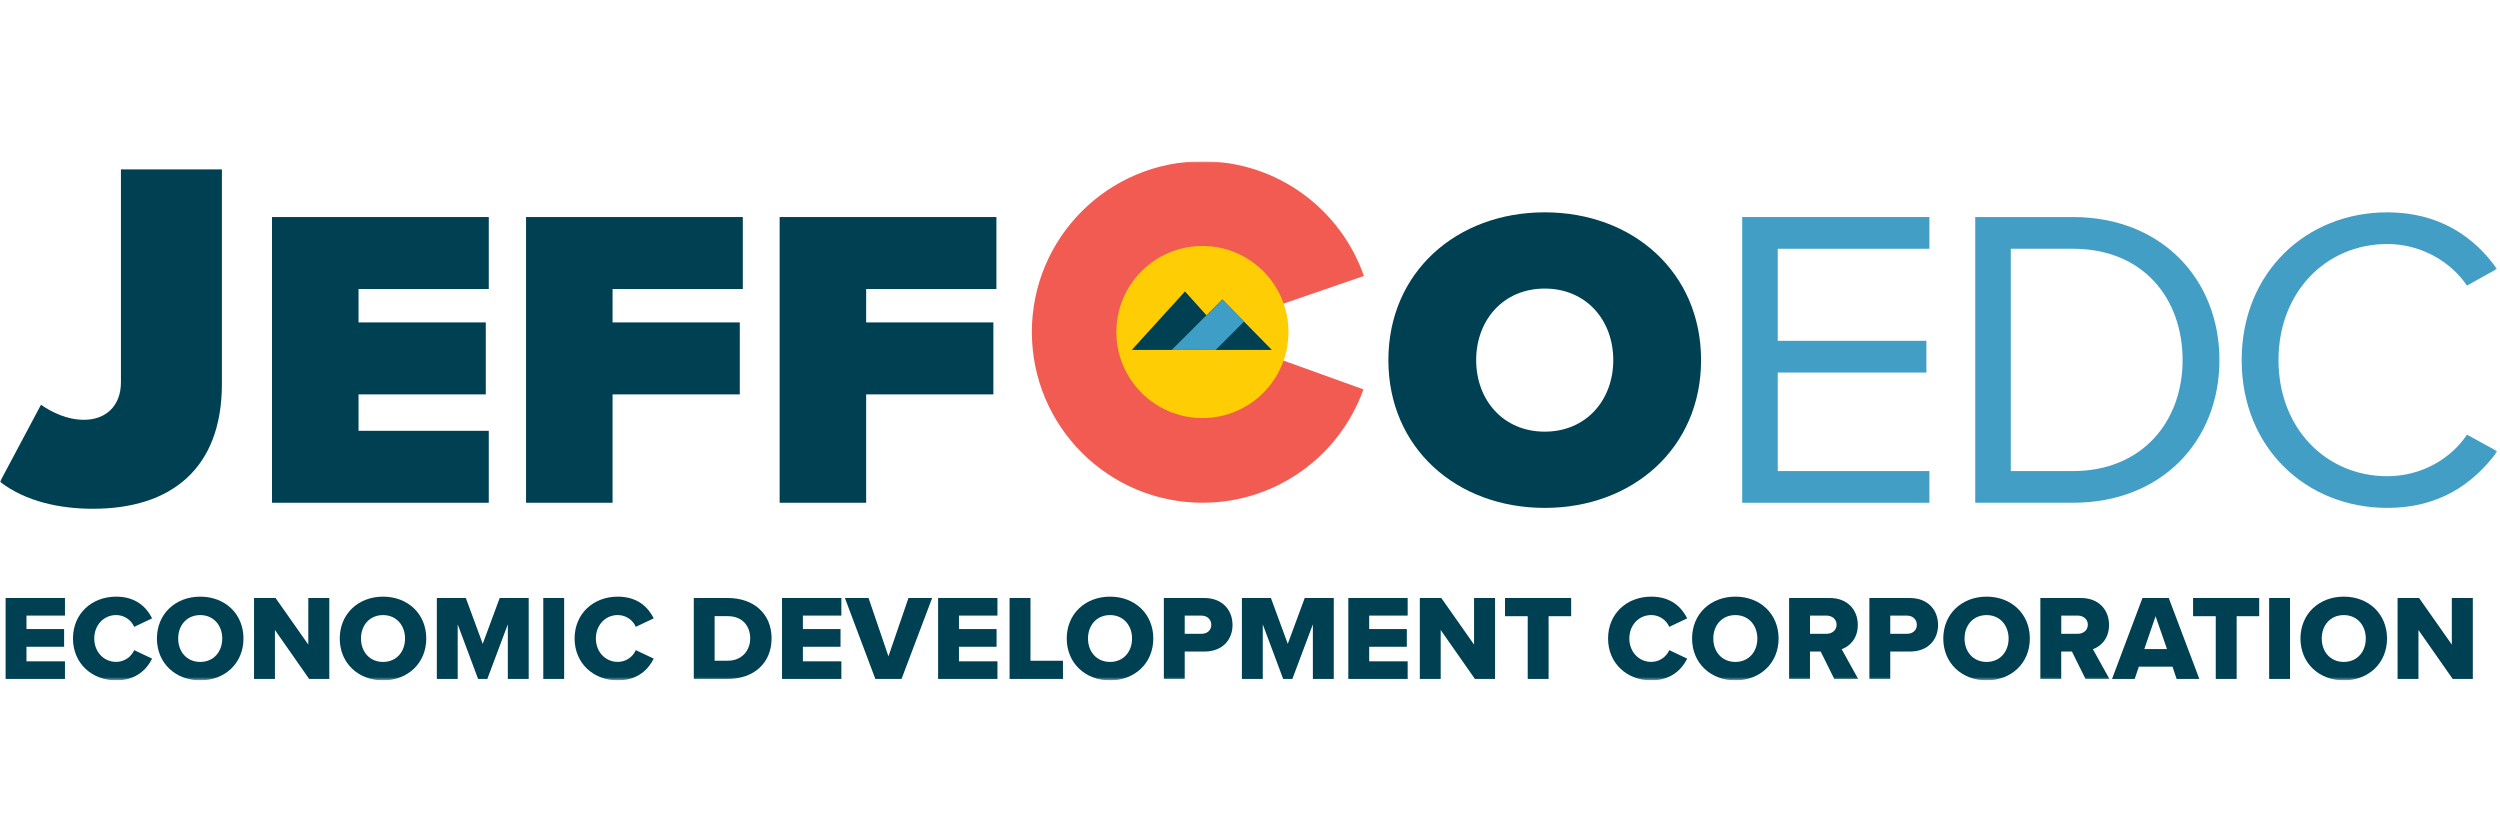
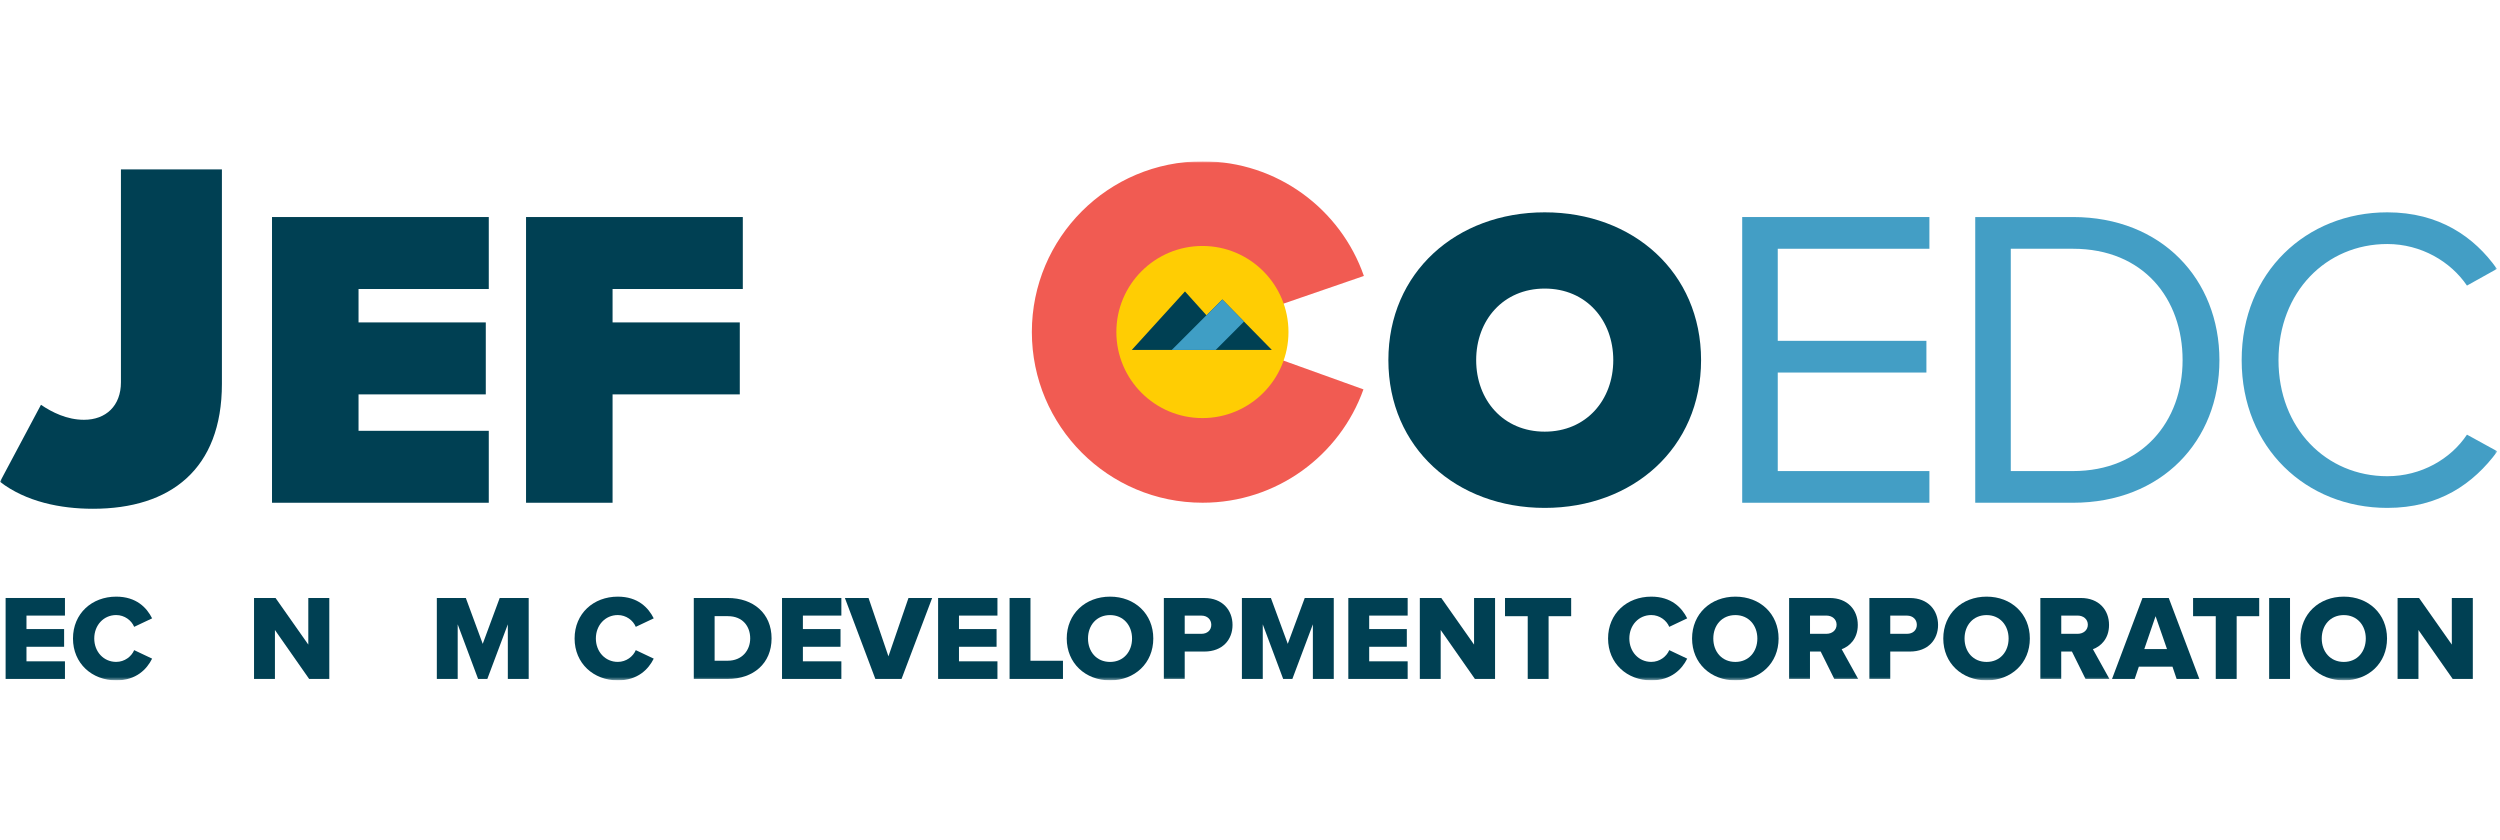
<svg xmlns="http://www.w3.org/2000/svg" width="744" height="250" viewBox="0 0 744 250" fill="none">
  <g clip-path="url(#clip0_616_168)">
    <mask id="mask0_616_168" style="mask-type:luminance" maskUnits="userSpaceOnUse" x="0" y="48" width="744" height="155">
      <path d="M743.23 48H0V202.48H743.23V48Z" fill="white" />
    </mask>
    <g mask="url(#mask0_616_168)">
      <path d="M12.2 120.47C15.47 122.7 19.94 124.93 24.99 124.93C31.53 124.93 35.99 120.77 35.99 113.77V50.41H66.04V114.22C66.04 139.66 50.72 151.41 27.66 151.41C17.99 151.41 7.73 149.33 -0.01 143.38L12.19 120.47H12.2Z" fill="#004053" />
    </g>
    <path d="M80.95 149.62V64.59H145.46V86.01H106.7V95.95H144.57V117.37H106.7V128.21H145.46V149.62H80.95Z" fill="#004053" />
    <path d="M156.55 149.62V64.59H221.06V86.01H182.3V95.95H220.16V117.37H182.3V149.62H156.55Z" fill="#004053" />
-     <path d="M232.02 149.62V64.59H296.53V86.01H257.77V95.95H295.63V117.37H257.77V149.62H232.02Z" fill="#004053" />
    <mask id="mask1_616_168" style="mask-type:luminance" maskUnits="userSpaceOnUse" x="0" y="48" width="744" height="155">
      <path d="M743.23 48H0V202.48H743.23V48Z" fill="white" />
    </mask>
    <g mask="url(#mask1_616_168)">
      <path d="M459.71 85.88C447.34 85.88 439.31 95.31 439.31 107.17C439.31 119.03 447.34 128.46 459.71 128.46C472.08 128.46 480.11 119.03 480.11 107.17C480.11 95.31 472.08 85.88 459.71 85.88ZM459.71 63.19C485.97 63.19 506.24 81.04 506.24 107.17C506.24 133.3 485.97 151.15 459.71 151.15C433.45 151.15 413.18 133.3 413.18 107.17C413.18 81.04 433.45 63.19 459.71 63.19Z" fill="#004053" />
    </g>
    <path d="M518.48 149.62V64.59H574.19V74.03H529.06V101.43H573.3V110.87H529.06V140.19H574.19V149.62H518.48Z" fill="#439EC5" />
    <mask id="mask2_616_168" style="mask-type:luminance" maskUnits="userSpaceOnUse" x="0" y="48" width="744" height="155">
      <path d="M743.23 48H0V202.48H743.23V48Z" fill="white" />
    </mask>
    <g mask="url(#mask2_616_168)">
      <path d="M598.41 140.19H616.9C637.55 140.19 649.54 125.4 649.54 107.17C649.54 88.94 637.94 74.03 616.9 74.03H598.41V140.19ZM587.83 149.62V64.59H616.9C643.28 64.59 660.5 83.08 660.5 107.17C660.5 131.26 643.29 149.62 616.9 149.62H587.83Z" fill="#439EC5" />
      <path d="M667.12 107.17C667.12 81.04 686.37 63.19 710.46 63.19C725.88 63.19 736.34 70.46 743.09 80.02L734.17 84.99C729.33 77.85 720.53 72.62 710.46 72.62C692.23 72.62 678.08 86.9 678.08 107.17C678.08 127.44 692.23 141.72 710.46 141.72C720.53 141.72 729.33 136.62 734.17 129.35L743.22 134.32C736.08 144.01 725.88 151.15 710.46 151.15C686.36 151.15 667.12 133.3 667.12 107.17Z" fill="#439EC5" />
      <path d="M379.59 106.46L405.76 115.88C398.75 135.54 379.96 149.61 357.89 149.61C329.82 149.61 307.08 126.86 307.08 98.8C307.08 70.74 329.82 48 357.89 48C380.1 48 398.99 62.26 405.89 82.12L363.2 96.83L373.29 107.82L379.59 106.46Z" fill="#F15B52" />
      <path d="M383.45 98.81C383.45 112.95 371.98 124.42 357.84 124.42C343.7 124.42 332.23 112.95 332.23 98.81C332.23 84.67 343.7 73.2 357.84 73.2C371.98 73.2 383.45 84.67 383.45 98.81Z" fill="#FFCD03" />
    </g>
    <path d="M1.67 177.96V202.05H19.33V196.81H7.88V192.48H19.08V187.21H7.88V183.2H19.33V177.96H1.67Z" fill="#004053" />
    <mask id="mask3_616_168" style="mask-type:luminance" maskUnits="userSpaceOnUse" x="0" y="48" width="744" height="155">
      <path d="M743.23 48H0V202.48H743.23V48Z" fill="white" />
    </mask>
    <g mask="url(#mask3_616_168)">
      <path d="M21.72 190.02C21.72 182.58 27.35 177.56 34.58 177.56C40.58 177.56 43.68 180.85 45.27 184.02L39.93 186.55C39.13 184.63 37.07 183.04 34.58 183.04C30.83 183.04 28.05 186.07 28.05 190.01C28.05 193.95 30.83 196.98 34.58 196.98C37.07 196.98 39.13 195.39 39.93 193.48L45.27 196.01C43.72 199.12 40.58 202.48 34.58 202.48C27.36 202.48 21.72 197.42 21.72 190.02Z" fill="#004053" />
-       <path d="M59.6 183.05C55.59 183.05 53.03 186.08 53.03 190.02C53.03 193.96 55.59 196.99 59.6 196.99C63.61 196.99 66.14 193.92 66.14 190.02C66.14 186.12 63.57 183.05 59.6 183.05ZM59.6 177.56C66.97 177.56 72.46 182.69 72.46 190.02C72.46 197.35 66.97 202.48 59.6 202.48C52.23 202.48 46.7 197.35 46.7 190.02C46.7 182.69 52.23 177.56 59.6 177.56Z" fill="#004053" />
    </g>
    <path d="M91.75 177.96V191.83L82 177.96H75.6V202.05H81.82V187.49L92 202.05H98V177.96H91.75Z" fill="#004053" />
    <mask id="mask4_616_168" style="mask-type:luminance" maskUnits="userSpaceOnUse" x="0" y="48" width="744" height="155">
      <path d="M743.23 48H0V202.48H743.23V48Z" fill="white" />
    </mask>
    <g mask="url(#mask4_616_168)">
-       <path d="M114 183.05C109.99 183.05 107.43 186.08 107.43 190.02C107.43 193.96 109.99 196.99 114 196.99C118.01 196.99 120.54 193.92 120.54 190.02C120.54 186.12 117.97 183.05 114 183.05ZM114 177.56C121.37 177.56 126.86 182.69 126.86 190.02C126.86 197.35 121.37 202.48 114 202.48C106.63 202.48 101.11 197.35 101.11 190.02C101.11 182.69 106.64 177.56 114 177.56Z" fill="#004053" />
-     </g>
+       </g>
    <path d="M148.71 177.96L143.66 191.61L138.63 177.96H130V202.05H136.21V185.8L142.28 202.05H145.03L151.13 185.8V202.05H157.34V177.96H148.71Z" fill="#004053" />
-     <path d="M167.89 177.96H161.68V202.05H167.89V177.96Z" fill="#004053" />
+     <path d="M167.89 177.96H161.68V202.05V177.96Z" fill="#004053" />
    <mask id="mask5_616_168" style="mask-type:luminance" maskUnits="userSpaceOnUse" x="0" y="48" width="744" height="155">
      <path d="M743.23 48H0V202.48H743.23V48Z" fill="white" />
    </mask>
    <g mask="url(#mask5_616_168)">
      <path d="M171 190.02C171 182.58 176.63 177.56 183.86 177.56C189.86 177.56 192.96 180.85 194.55 184.02L189.21 186.55C188.41 184.63 186.36 183.04 183.86 183.04C180.11 183.04 177.33 186.07 177.33 190.01C177.33 193.95 180.11 196.98 183.86 196.98C186.35 196.98 188.41 195.39 189.21 193.48L194.55 196.01C193 199.12 189.86 202.48 183.86 202.48C176.64 202.48 171 197.42 171 190.02Z" fill="#004053" />
      <path d="M212.68 196.63H216.58C220.81 196.63 223.26 193.56 223.26 189.98C223.26 186.4 221.02 183.37 216.61 183.37H212.67V196.63H212.68ZM206.47 202.05V177.96H216.58C224.17 177.96 229.62 182.51 229.62 189.99C229.62 197.47 224.16 202.05 216.62 202.05H206.47Z" fill="#004053" />
    </g>
    <path d="M232.73 177.96V202.05H250.39V196.81H238.94V192.48H250.14V187.21H238.94V183.2H250.39V177.96H232.73Z" fill="#004053" />
    <path d="M270.36 177.96L264.4 195.33L258.48 177.96H251.44L260.5 202.05H268.3L277.41 177.96H270.36Z" fill="#004053" />
    <path d="M279.18 177.96V202.05H296.84V196.81H285.39V192.48H296.58V187.21H285.39V183.2H296.84V177.96H279.18Z" fill="#004053" />
    <path d="M300.45 177.96V202.05H316.34V196.64H306.67V177.96H300.45Z" fill="#004053" />
    <mask id="mask6_616_168" style="mask-type:luminance" maskUnits="userSpaceOnUse" x="0" y="48" width="744" height="155">
      <path d="M743.23 48H0V202.48H743.23V48Z" fill="white" />
    </mask>
    <g mask="url(#mask6_616_168)">
      <path d="M330.36 183.05C326.35 183.05 323.79 186.08 323.79 190.02C323.79 193.96 326.35 196.99 330.36 196.99C334.37 196.99 336.9 193.92 336.9 190.02C336.9 186.12 334.33 183.05 330.36 183.05ZM330.36 177.56C337.73 177.56 343.22 182.69 343.22 190.02C343.22 197.35 337.73 202.48 330.36 202.48C322.99 202.48 317.46 197.35 317.46 190.02C317.46 182.69 322.99 177.56 330.36 177.56Z" fill="#004053" />
      <path d="M357.59 183.2H352.57V188.62H357.59C359.25 188.62 360.48 187.57 360.48 185.95C360.48 184.33 359.25 183.21 357.59 183.21M346.36 202.06V177.97H358.42C363.84 177.97 366.8 181.62 366.8 185.99C366.8 190.36 363.84 193.9 358.42 193.9H352.57V202.06H346.36Z" fill="#004053" />
    </g>
    <path d="M388.29 177.96L383.24 191.61L378.22 177.96H369.59V202.05H375.8V185.8L381.87 202.05H384.61L390.71 185.8V202.05H396.93V177.96H388.29Z" fill="#004053" />
    <path d="M401.26 177.96V202.05H418.92V196.81H407.47V192.48H418.67V187.21H407.47V183.2H418.92V177.96H401.26Z" fill="#004053" />
    <path d="M438.68 177.96V191.83L428.93 177.96H422.54V202.05H428.75V187.49L438.93 202.05H444.93V177.96H438.68Z" fill="#004053" />
    <path d="M447.89 177.96V183.38H454.65V202.05H460.86V183.38H467.58V177.96H447.89Z" fill="#004053" />
    <mask id="mask7_616_168" style="mask-type:luminance" maskUnits="userSpaceOnUse" x="0" y="48" width="744" height="155">
      <path d="M743.23 48H0V202.48H743.23V48Z" fill="white" />
    </mask>
    <g mask="url(#mask7_616_168)">
      <path d="M478.56 190.02C478.56 182.58 484.19 177.56 491.42 177.56C497.42 177.56 500.52 180.85 502.11 184.02L496.77 186.55C495.97 184.63 493.91 183.04 491.42 183.04C487.67 183.04 484.89 186.07 484.89 190.01C484.89 193.95 487.67 196.98 491.42 196.98C493.91 196.98 495.97 195.39 496.77 193.48L502.11 196.01C500.56 199.12 497.42 202.48 491.42 202.48C484.2 202.48 478.56 197.42 478.56 190.02Z" fill="#004053" />
      <path d="M516.45 183.05C512.44 183.05 509.88 186.08 509.88 190.02C509.88 193.96 512.44 196.99 516.45 196.99C520.46 196.99 522.99 193.92 522.99 190.02C522.99 186.12 520.42 183.05 516.45 183.05ZM516.45 177.56C523.82 177.56 529.31 182.69 529.31 190.02C529.31 197.35 523.82 202.48 516.45 202.48C509.08 202.48 503.56 197.35 503.56 190.02C503.56 182.69 509.09 177.56 516.45 177.56Z" fill="#004053" />
      <path d="M543.57 183.2H538.66V188.62H543.57C545.2 188.62 546.57 187.57 546.57 185.91C546.57 184.25 545.2 183.2 543.57 183.2ZM545.88 202.05L541.83 193.89H538.65V202.05H532.44V177.96H544.5C549.84 177.96 552.88 181.5 552.88 185.98C552.88 190.17 550.32 192.41 548.08 193.2L552.99 202.05H545.88Z" fill="#004053" />
      <path d="M567.56 183.2H562.54V188.62H567.56C569.22 188.62 570.45 187.57 570.45 185.95C570.45 184.33 569.22 183.21 567.56 183.21M556.33 202.06V177.97H568.39C573.81 177.97 576.77 181.62 576.77 185.99C576.77 190.36 573.81 193.9 568.39 193.9H562.54V202.06H556.33Z" fill="#004053" />
      <path d="M591.22 183.05C587.21 183.05 584.65 186.08 584.65 190.02C584.65 193.96 587.21 196.99 591.22 196.99C595.23 196.99 597.76 193.92 597.76 190.02C597.76 186.12 595.19 183.05 591.22 183.05ZM591.22 177.56C598.59 177.56 604.08 182.69 604.08 190.02C604.08 197.35 598.59 202.48 591.22 202.48C583.85 202.48 578.32 197.35 578.32 190.02C578.32 182.69 583.85 177.56 591.22 177.56Z" fill="#004053" />
      <path d="M618.34 183.2H613.43V188.62H618.34C619.97 188.62 621.34 187.57 621.34 185.91C621.34 184.25 619.97 183.2 618.34 183.2ZM620.65 202.05L616.6 193.89H613.42V202.05H607.21V177.96H619.27C624.61 177.96 627.65 181.5 627.65 185.98C627.65 190.17 625.09 192.41 622.85 193.2L627.76 202.05H620.65Z" fill="#004053" />
    </g>
    <path d="M641.5 183.38L644.9 193.17H638.14L641.5 183.38ZM637.6 177.96L628.54 202.05H635.29L636.52 198.4H646.53L647.76 202.05H654.52L645.42 177.96H637.62H637.6Z" fill="#004053" />
    <path d="M652.66 177.96V183.38H659.41V202.05H665.63V183.38H672.34V177.96H652.66Z" fill="#004053" />
    <path d="M681.51 177.96H675.3V202.05H681.51V177.96Z" fill="#004053" />
    <mask id="mask8_616_168" style="mask-type:luminance" maskUnits="userSpaceOnUse" x="0" y="48" width="744" height="155">
      <path d="M743.23 48H0V202.48H743.23V48Z" fill="white" />
    </mask>
    <g mask="url(#mask8_616_168)">
      <path d="M697.52 183.05C693.51 183.05 690.95 186.08 690.95 190.02C690.95 193.96 693.51 196.99 697.52 196.99C701.53 196.99 704.06 193.92 704.06 190.02C704.06 186.12 701.49 183.05 697.52 183.05ZM697.52 177.56C704.89 177.56 710.38 182.69 710.38 190.02C710.38 197.35 704.89 202.48 697.52 202.48C690.15 202.48 684.62 197.35 684.62 190.02C684.62 182.69 690.15 177.56 697.52 177.56Z" fill="#004053" />
    </g>
    <path d="M729.66 177.96V191.83L719.91 177.96H713.52V202.05H719.73V187.49L729.92 202.05H735.91V177.96H729.66Z" fill="#004053" />
    <path d="M363.76 89.12L359.06 93.85L352.65 86.73L336.82 104.14H348.85H352.96H368.31H378.5L363.76 89.12Z" fill="#004053" />
    <path d="M359.06 93.85L359.03 93.82L348.71 104.14H348.85H352.96H361.79L370.22 95.7L363.76 89.12L359.06 93.85Z" fill="#3F9EC5" />
  </g>
  <defs>
    <clipPath id="clip0_616_168">
      <rect width="743.23" height="154.49" fill="white" transform="translate(0 48)" />
    </clipPath>
  </defs>
</svg>